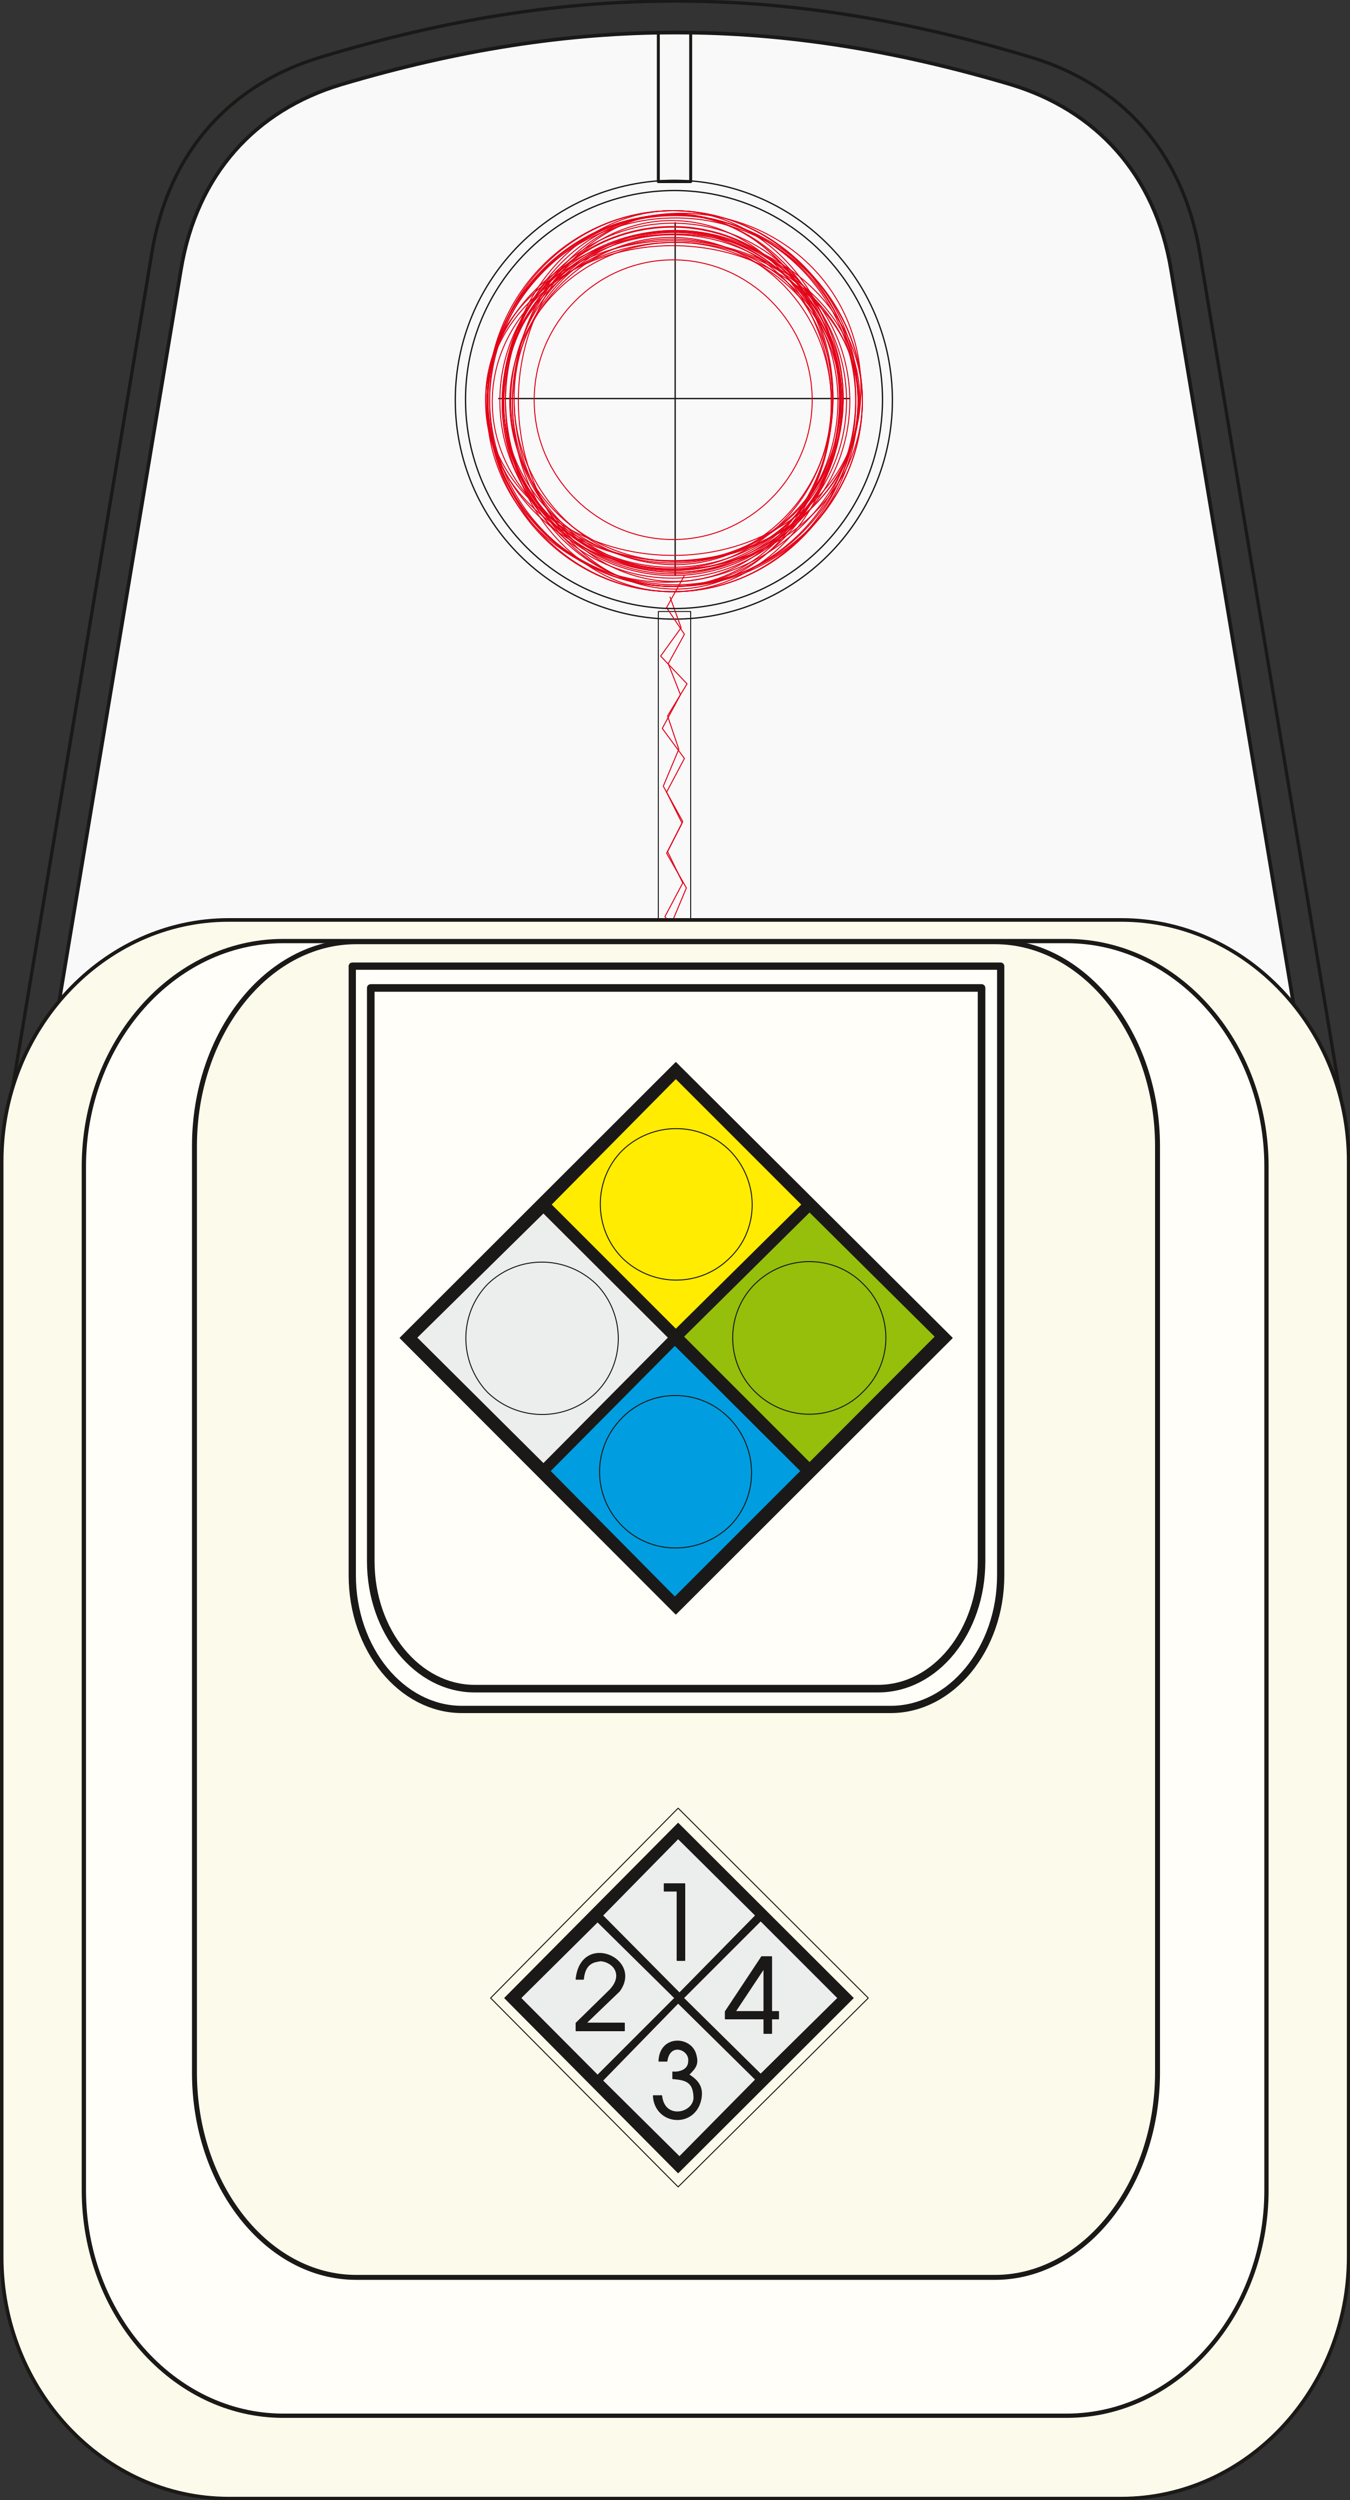
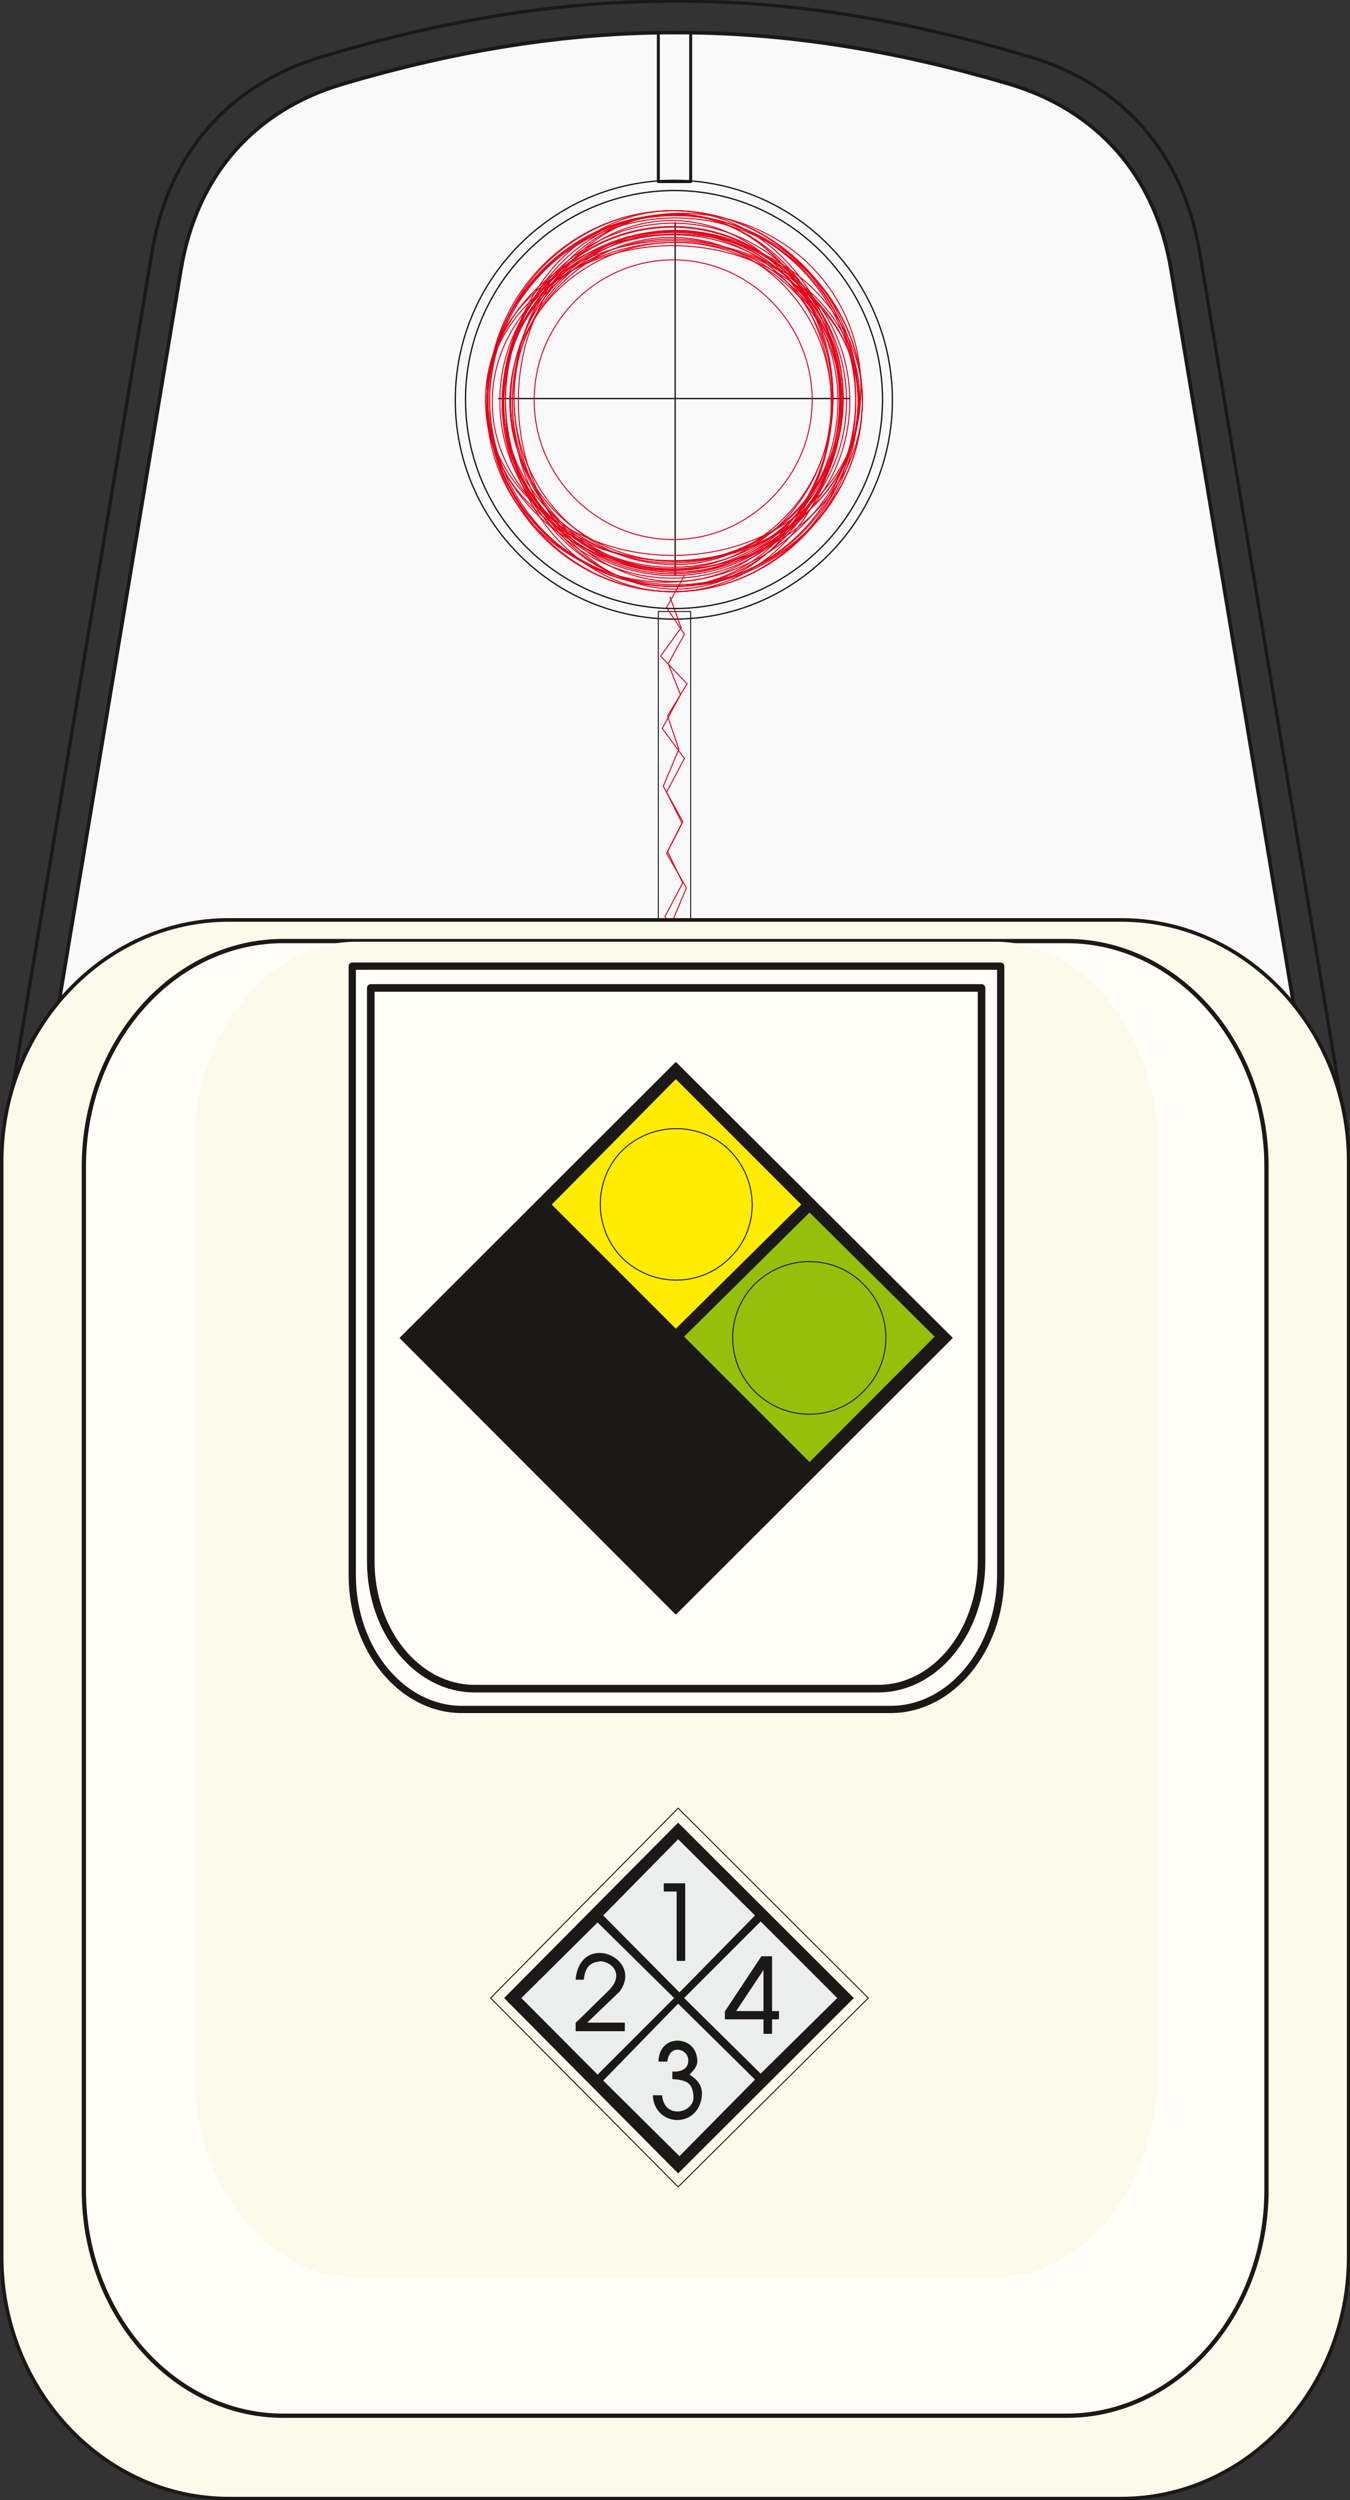
<svg xmlns="http://www.w3.org/2000/svg" xml:space="preserve" width="40.89mm" height="75.72mm" fill-rule="evenodd" stroke-linejoin="round" stroke-width="28.222" preserveAspectRatio="xMidYMid" version="1.2" viewBox="0 0 4089 7572">
  <rect x="0" y="0" width="4089" height="7572" fill="#333333" stroke="none" />
  <defs class="ClipPathGroup">
    <clipPath id="a" clipPathUnits="userSpaceOnUse">
      <path d="M0 0h4089v7572H0z" />
    </clipPath>
  </defs>
  <g class="SlideGroup">
    <g class="Slide" clip-path="url(#a)">
      <g class="Page">
        <g fill="none" class="com.sun.star.drawing.ClosedBezierShape">
          <path d="M2-2h4091v3483H2z" class="BoundingBox" />
          <path stroke="#1B1918" stroke-linejoin="miter" stroke-width="10" d="M4086 3475 3634 766c-51-309-241-513-516-594-747-225-1398-225-2143 0-274 81-465 285-515 594L8 3475h4078Z" />
        </g>
        <g class="com.sun.star.drawing.ClosedBezierShape">
-           <path fill="none" d="M115 92h3867v3290H115z" class="BoundingBox" />
          <path fill="#F9F9FA" d="M3974 3376 3547 817c-48-290-228-483-485-561-707-210-1322-210-2029 0-259 78-437 271-485 561L122 3376h3852Z" />
          <path fill="none" stroke="#1B1918" stroke-linejoin="miter" stroke-width="11" d="M3974 3376 3547 817c-48-290-228-483-485-561-707-210-1322-210-2029 0-259 78-437 271-485 561L122 3376h3852Z" />
        </g>
        <g fill="none" class="com.sun.star.drawing.PolyPolygonShape">
          <path d="M1992 1850h103v1510h-103z" class="BoundingBox" />
          <path stroke="#1B1918" stroke-linejoin="miter" stroke-width="3" d="M1994 1852h98v1505h-98V1852Z" />
        </g>
        <g fill="none" class="com.sun.star.drawing.PolyPolygonShape">
          <path d="M1989 94h109v462h-109z" class="BoundingBox" />
          <path stroke="#1B1918" stroke-linejoin="miter" stroke-width="9" d="M1994 99h98v451h-98V99Z" />
        </g>
        <g fill="none" class="com.sun.star.drawing.LineShape">
          <path d="M1509 1205h1067v5H1509z" class="BoundingBox" />
          <path stroke="#1B1918" stroke-linejoin="miter" stroke-width="4" d="M1509 1207h1066" />
        </g>
        <g fill="none" class="com.sun.star.drawing.LineShape">
          <path d="M2043 673h5v1070h-5z" class="BoundingBox" />
          <path stroke="#1B1918" stroke-linejoin="miter" stroke-width="4" d="M2045 1742V673" />
        </g>
        <g fill="none" class="com.sun.star.drawing.ClosedBezierShape">
          <path d="M1377 544h1329v1334H1377z" class="BoundingBox" />
          <path stroke="#1B1918" stroke-linejoin="miter" stroke-width="4" d="M2042 546c364 0 661 299 661 666 0 366-297 663-661 663-366 0-663-297-663-663 0-367 297-666 663-666Z" />
        </g>
        <g fill="none" class="com.sun.star.drawing.OpenBezierShape">
          <path d="M1469 636h1146v2695H1469z" class="BoundingBox" />
          <path stroke="#E30016" stroke-linejoin="miter" stroke-width="3" d="M2039 676c283 0 515 238 515 530 0 294-232 532-515 532-284 0-515-238-515-532 0-292 231-530 515-530Zm0 0Z" />
          <path stroke="#E30016" stroke-linejoin="miter" stroke-width="3" d="M2037 1751c-285 0-516-239-516-532 0-292 231-531 516-531 283 0 514 239 514 531 0 293-231 532-514 532Zm0 0Z" />
          <path stroke="#E30016" stroke-linejoin="miter" stroke-width="3" d="M2574 1214c0 286-239 519-528 519-294 0-532-233-532-519 0-282 238-516 532-516 289 0 528 234 528 516Zm0 0Z" />
          <path stroke="#E30016" stroke-linejoin="miter" stroke-width="3" d="M2039 729c309 0 565 216 565 477 0 263-256 476-565 476-312 0-568-213-568-476 0-261 256-477 568-477Zm0 0Z" />
          <path stroke="#E30016" stroke-linejoin="miter" stroke-width="3" d="M2037 1698c-310 0-566-214-566-479 0-261 256-475 566-475 311 0 565 214 565 475 0 265-254 479-565 479Zm0 0Z" />
          <path stroke="#E30016" stroke-linejoin="miter" stroke-width="3" d="M2521 1214c0 314-216 570-475 570-263 0-476-256-476-570 0-310 213-566 476-566 259 0 475 256 475 566Zm0 0Z" />
          <path stroke="#E30016" stroke-linejoin="miter" stroke-width="3" d="M2037 686c280 0 509 233 509 520 0 286-229 522-509 522-282 0-513-236-513-522 0-287 231-520 513-520Zm0 0Z" />
          <path stroke="#E30016" stroke-linejoin="miter" stroke-width="3" d="M2039 1743c-281 0-513-233-513-521 0-287 232-521 513-521s509 234 509 521c0 288-228 521-509 521Zm0 0Z" />
          <path stroke="#E30016" stroke-linejoin="miter" stroke-width="3" d="M2564 1214c0 283-234 512-518 512-286 0-522-229-522-512 0-282 236-513 522-513 284 0 518 231 518 513Zm0 0Z" />
          <path stroke="#E30016" stroke-linejoin="miter" stroke-width="3" d="M2039 638c306 0 560 256 560 568 0 314-254 570-560 570-309 0-561-256-561-570 0-312 252-568 561-568Zm0 0Z" />
          <path stroke="#E30016" stroke-linejoin="miter" stroke-width="3" d="M2039 1792c-309 0-561-257-561-573 0-312 252-569 561-569 306 0 560 257 560 569 0 316-254 573-560 573Zm0 0Z" />
          <path stroke="#E30016" stroke-linejoin="miter" stroke-width="3" d="M2612 1214c0 308-257 562-566 562-314 0-570-254-570-562 0-307 256-561 570-561 309 0 566 254 566 561Zm0 0Z" />
          <path stroke="#E30016" stroke-linejoin="miter" stroke-width="3" d="M2039 638c304 0 553 256 553 568 0 314-249 570-553 570s-556-256-556-570c0-312 252-568 556-568Zm0 0Z" />
          <path stroke="#E30016" stroke-linejoin="miter" stroke-width="3" d="M2039 1792c-304 0-556-257-556-573 0-312 252-569 556-569s553 257 553 569c0 316-249 573-553 573Zm0 0Z" />
          <path stroke="#E30016" stroke-linejoin="miter" stroke-width="3" d="M2612 1214c0 306-257 557-566 557-314 0-570-251-570-557 0-305 256-554 570-554 309 0 566 249 566 554Zm0 0Z" />
          <path stroke="#E30016" stroke-linejoin="miter" stroke-width="3" d="M2039 711c283 0 515 224 515 495 0 276-232 499-515 499-284 0-515-223-515-499 0-271 231-495 515-495Zm0 0Z" />
          <path stroke="#E30016" stroke-linejoin="miter" stroke-width="3" d="M2037 1718c-285 0-516-224-516-499 0-272 231-495 516-495 283 0 514 223 514 495 0 275-231 499-514 499Zm0 0Z" />
          <path stroke="#E30016" stroke-linejoin="miter" stroke-width="3" d="M2538 1214c0 286-223 519-492 519-276 0-499-233-499-519 0-282 223-516 499-516 269 0 492 234 492 516Zm0 0Z" />
          <path stroke="#E30016" stroke-linejoin="miter" stroke-width="3" d="M2039 638c276 0 504 256 504 568 0 314-228 570-504 570-279 0-508-256-508-570 0-312 229-568 508-568Zm0 0Z" />
          <path stroke="#E30016" stroke-linejoin="miter" stroke-width="3" d="M2037 1792c-277 0-506-257-506-573 0-312 229-569 506-569 278 0 506 257 506 569 0 316-228 573-506 573Zm0 0Z" />
          <path stroke="#E30016" stroke-linejoin="miter" stroke-width="3" d="M2612 1214c0 280-257 509-566 509-314 0-570-229-570-509 0-277 256-505 570-505 309 0 566 228 566 505Zm0 0Z" />
          <path stroke="#E30016" stroke-linejoin="miter" stroke-width="3" d="M2043 704c262 0 480 226 480 502 0 278-218 504-480 504-268 0-486-226-486-504 0-276 218-502 486-502Zm0 0Z" />
          <path stroke="#E30016" stroke-linejoin="miter" stroke-width="3" d="M2034 1723c-264 0-482-226-482-504 0-274 218-500 482-500 266 0 484 226 484 500 0 278-218 504-484 504Zm0 0Z" />
          <path stroke="#E30016" stroke-linejoin="miter" stroke-width="3" d="M2546 1217c0 267-226 483-500 483-276 0-502-216-502-483 0-265 226-483 502-483 274 0 500 218 500 483Zm0 0Z" />
          <path stroke="#E30016" stroke-linejoin="miter" stroke-width="3" d="M2043 650c262 0 480 249 480 554 0 306-218 557-480 557-268 0-486-251-486-557 0-305 218-554 486-554Zm0 0Z" />
          <path stroke="#E30016" stroke-linejoin="miter" stroke-width="3" d="M2034 1776c-264 0-482-248-482-554 0-305 218-554 482-554 266 0 484 249 484 554 0 306-218 554-484 554Zm0 0Z" />
          <path stroke="#E30016" stroke-linejoin="miter" stroke-width="3" d="M2599 1217c0 267-249 483-553 483s-555-216-555-483c0-265 251-483 555-483s553 218 553 483Zm0 0Z" />
          <path stroke="#E30016" stroke-linejoin="miter" stroke-width="3" d="M1907 668c301-85 611 84 685 378 73 296-115 608-417 695-301 86-608-87-684-379-73-298 114-608 416-694Zm0 0Z" />
          <path stroke="#E30016" stroke-linejoin="miter" stroke-width="3" d="M2039 787c230 0 421 191 421 425 0 232-191 422-421 422-231 0-421-190-421-422 0-234 190-425 421-425Zm0 0Zm-10 1020 34 94-62 86 80 84-59 97 34 101-47 112 59 107-46 91 46 95-54 102 67 91-54 102 36 94-49 86 54 81-54 99" />
          <path stroke="#E30016" stroke-linejoin="miter" stroke-width="3" d="m2058 3266-34-94 60-86-78-84 60-97-34-104 47-112-60-105 47-91-47-94 54-102-67-91 55-102-37-94 49-89-54-81 54-97" />
        </g>
        <g fill="none" class="com.sun.star.drawing.ClosedBezierShape">
          <path d="M1408 575h1268v1271H1408z" class="BoundingBox" />
          <path stroke="#1B1918" stroke-linejoin="miter" stroke-width="4" d="M2043 577c345 0 630 284 630 633 0 351-285 633-630 633-349 0-633-282-633-633 0-349 284-633 633-633Z" />
        </g>
        <g class="com.sun.star.drawing.ClosedBezierShape">
          <path fill="none" d="M-1 2780h4093v4794H-1z" class="BoundingBox" />
          <path fill="#FCFAEA" d="M693 2786h2703c379 0 689 330 689 731v3318c0 402-310 732-689 732H693c-379 0-688-330-688-732V3517c0-401 309-731 688-731Z" />
          <path fill="none" stroke="#1B1918" stroke-linejoin="miter" stroke-width="11" d="M693 2786h2703c379 0 689 330 689 731v3318c0 402-310 732-689 732H693c-379 0-688-330-688-732V3517c0-401 309-731 688-731Z" />
        </g>
        <g class="com.sun.star.drawing.ClosedBezierShape">
          <path fill="none" d="M247 2843h3597v4481H247z" class="BoundingBox" />
          <path fill="#FFFEF8" d="M858 2850h2373c333 0 605 307 605 683v3100c0 375-272 683-605 683H858c-333 0-604-308-604-683V3533c0-376 271-683 604-683Z" />
          <path fill="none" stroke="#1B1918" stroke-linejoin="miter" stroke-width="13" d="M858 2850h2373c333 0 605 307 605 683v3100c0 375-272 683-605 683H858c-333 0-604-308-604-683V3533c0-376 271-683 604-683Z" />
        </g>
        <g class="com.sun.star.drawing.ClosedBezierShape">
          <path fill="none" d="M581 2844h2934v4062H581z" class="BoundingBox" />
          <path fill="#FCFAEA" d="M1079 2852h1935c269 0 492 279 492 619v2806c0 341-223 620-492 620H1079c-270 0-490-279-490-620V3471c0-340 220-619 490-619Z" />
-           <path fill="none" stroke="#1B1918" stroke-linejoin="miter" stroke-width="15" d="M1079 2852h1935c269 0 492 279 492 619v2806c0 341-223 620-492 620H1079c-270 0-490-279-490-620V3471c0-340 220-619 490-619Z" />
        </g>
        <g class="com.sun.star.drawing.ClosedBezierShape">
          <path fill="none" d="M1056 2915h1987v2274H1056z" class="BoundingBox" />
          <path fill="#FFFEF8" d="M3031 2926v1845c0 223-150 406-333 406H1399c-183 0-332-183-332-406V2926h1964Z" />
          <path fill="none" stroke="#1B1918" stroke-linejoin="miter" stroke-width="22" d="M3031 2926v1845c0 223-150 406-333 406H1399c-183 0-332-183-332-406V2926h1964Z" />
        </g>
        <g class="com.sun.star.drawing.ClosedBezierShape">
          <path fill="none" d="M1111 2980h1875v2147H1111z" class="BoundingBox" />
          <path fill="#FFFEF8" d="M2973 2992v1736c0 214-140 386-313 386H1437c-172 0-314-172-314-386V2992h1850Z" />
          <path fill="none" stroke="#1B1918" stroke-linejoin="miter" stroke-width="23" d="M2973 2992v1736c0 214-140 386-313 386H1437c-172 0-314-172-314-386V2992h1850Z" />
        </g>
        <g class="com.sun.star.drawing.PolyPolygonShape">
          <path fill="none" d="M1209 3215h1679v1677H1209z" class="BoundingBox" />
          <path fill="#1B1918" d="m1212 4052 835-834 837 834-837 836-835-836Z" />
          <path fill="none" stroke="#1B1918" stroke-linejoin="miter" stroke-width="3" d="m1212 4052 835-834 837 834-837 836-835-836Z" />
        </g>
        <g class="com.sun.star.drawing.PolyPolygonShape">
          <path fill="none" d="M1259 3670h770v767h-770z" class="BoundingBox" />
-           <path fill="#ECEDED" d="m1262 4051 384-378 379 378-379 382-384-382Z" />
          <path fill="none" stroke="#1B1918" stroke-linejoin="miter" stroke-width="3" d="m1262 4051 384-378 379 378-379 382-384-382Z" />
        </g>
        <g class="com.sun.star.drawing.PolyPolygonShape">
          <path fill="none" d="M1663 4071h767v770h-767z" class="BoundingBox" />
-           <path fill="#009EE0" d="m1666 4455 378-381 382 381-382 382-378-382Z" />
          <path fill="none" stroke="#1B1918" stroke-linejoin="miter" stroke-width="3" d="m1666 4455 378-381 382 381-382 382-378-382Z" />
        </g>
        <g class="com.sun.star.drawing.PolyPolygonShape">
-           <path fill="none" d="M2067 3667h770v767h-770z" class="BoundingBox" />
          <path fill="#95BF0B" d="m2070 4048 382-378 381 378-381 382-382-382Z" />
          <path fill="none" stroke="#1B1918" stroke-linejoin="miter" stroke-width="3" d="m2070 4048 382-378 381 378-381 382-382-382Z" />
        </g>
        <g class="com.sun.star.drawing.PolyPolygonShape">
          <path fill="none" d="M1666 3263h767v767h-767z" class="BoundingBox" />
          <path fill="#FFEC00" d="m1669 3648 378-382 382 382-382 378-378-378Z" />
          <path fill="none" stroke="#1B1918" stroke-linejoin="miter" stroke-width="3" d="m1669 3648 378-382 382 382-382 378-378-378Z" />
        </g>
        <g fill="none" class="com.sun.star.drawing.ClosedBezierShape">
          <path d="M1409 3416h1277v1275H1409z" class="BoundingBox" />
          <path stroke="#1B1918" stroke-linejoin="miter" stroke-width="3" d="M1885 4293c88-89 233-89 322 0 92 92 92 240 3 329-92 88-237 88-325 0-92-92-92-237 0-329Zm-408-404c92-89 236-89 329 0 89 91 89 239 0 328-90 89-237 89-329 0-88-92-88-237 0-328Zm408-405c91-88 236-88 325 0 91 92 91 239 0 326-89 89-234 89-325 0-89-90-89-237 0-326Zm401 405c92-91 240-91 329 0 91 89 91 236 0 325-89 92-237 92-329 0-89-89-89-236 0-325Z" />
        </g>
        <g fill="none" class="com.sun.star.drawing.PolyPolygonShape">
          <path d="M1483 5473h1151v1154H1483z" class="BoundingBox" />
          <path stroke="#1B1918" stroke-linejoin="miter" stroke-width="3" d="m1486 6051 568-575 576 575-576 572-568-572Z" />
        </g>
        <g class="com.sun.star.drawing.PolyPolygonShape">
          <path fill="none" d="M1526 5519h1062v1065H1526z" class="BoundingBox" />
          <path fill="#1B1918" d="m1529 6051 525-529 530 529-530 529-525-529Z" />
          <path fill="none" stroke="#1B1918" stroke-linejoin="miter" stroke-width="3" d="m1529 6051 525-529 530 529-530 529-525-529Z" />
        </g>
        <g class="com.sun.star.drawing.PolyPolygonShape">
          <path fill="none" d="M1574 5565h968v971h-968z" class="BoundingBox" />
          <path fill="#ECEDED" d="m1577 6051 233-231 234 231-234 234-233-234Zm0 0Zm248 250 229-235 235 232-231 234-233-231Zm0 0Zm245-250 234-234 234 234-234 231-234-231Zm0 0Zm-245-250 229-233 235 233-231 235-233-235Z" />
          <path fill="none" stroke="#1B1918" stroke-linejoin="miter" stroke-width="3" d="m1577 6051 233-231 234 231-234 234-233-234Zm248 250 229-235 235 232-231 234-233-231Zm245-250 234-234 234 234-234 231-234-231Zm-245-250 229-233 235 233-231 235-233-235Z" />
        </g>
        <g class="com.sun.star.drawing.ClosedBezierShape">
          <path fill="none" d="M1743 5914h152v239h-152z" class="BoundingBox" />
          <path fill="#1B1918" d="M1745 5994c15-144 203-63 131 36l-101 97h116v23h-146v-23l102-100c44-46 11-86-28-89-10 3-47 0-52 56h-22Z" />
          <path fill="none" stroke="#1B1918" stroke-linejoin="miter" stroke-width="3" d="M1745 5994c15-144 203-63 131 36l-101 97h116v23h-146v-23l102-100c44-46 11-86-28-89-10 3-47 0-52 56h-22Z" />
        </g>
        <g class="com.sun.star.drawing.PolyPolygonShape">
          <path fill="none" d="M2195 5924h166v237h-166z" class="BoundingBox" />
          <path fill="#1B1918" d="M2307 5926h30v166h21v22h-21v44h-23v-44h-117v-22l110-166Zm0 0Zm7 35-87 131h87v-131Z" />
          <path fill="none" stroke="#1B1918" stroke-linejoin="miter" stroke-width="3" d="M2307 5926h30v166h21v22h-21v44h-23v-44h-117v-22l110-166Z" />
          <path fill="none" stroke="#1B1918" stroke-linejoin="miter" stroke-width="3" d="m2314 5961-87 131h87v-131Z" />
        </g>
        <g class="com.sun.star.drawing.ClosedBezierShape">
          <path fill="none" d="M1977 6180h151v242h-151z" class="BoundingBox" />
          <path fill="#1B1918" d="M1996 6242c3-80 99-75 112-18 7 26 0 38-22 59 37 23 42 46 37 74-18 89-139 79-144-10h25c8 76 101 53 98 3-2-44-23-52-64-55v-20c18 2 48-5 48-33 4-36-58-59-66 0h-24Z" />
          <path fill="none" stroke="#1B1918" stroke-linejoin="miter" stroke-width="3" d="M1996 6242c3-80 99-75 112-18 7 26 0 38-22 59 37 23 42 46 37 74-18 89-139 79-144-10h25c8 76 101 53 98 3-2-44-23-52-64-55v-20c18 2 48-5 48-33 4-36-58-59-66 0h-24Z" />
        </g>
        <g class="com.sun.star.drawing.PolyPolygonShape">
          <path fill="none" d="M2010 5703h67v237h-67z" class="BoundingBox" />
          <path fill="#1B1918" d="M2051 5727h-39v-22h62v232h-23v-210Z" />
          <path fill="none" stroke="#1B1918" stroke-linejoin="miter" stroke-width="3" d="M2051 5727h-39v-22h62v232h-23v-210Z" />
        </g>
      </g>
    </g>
  </g>
</svg>